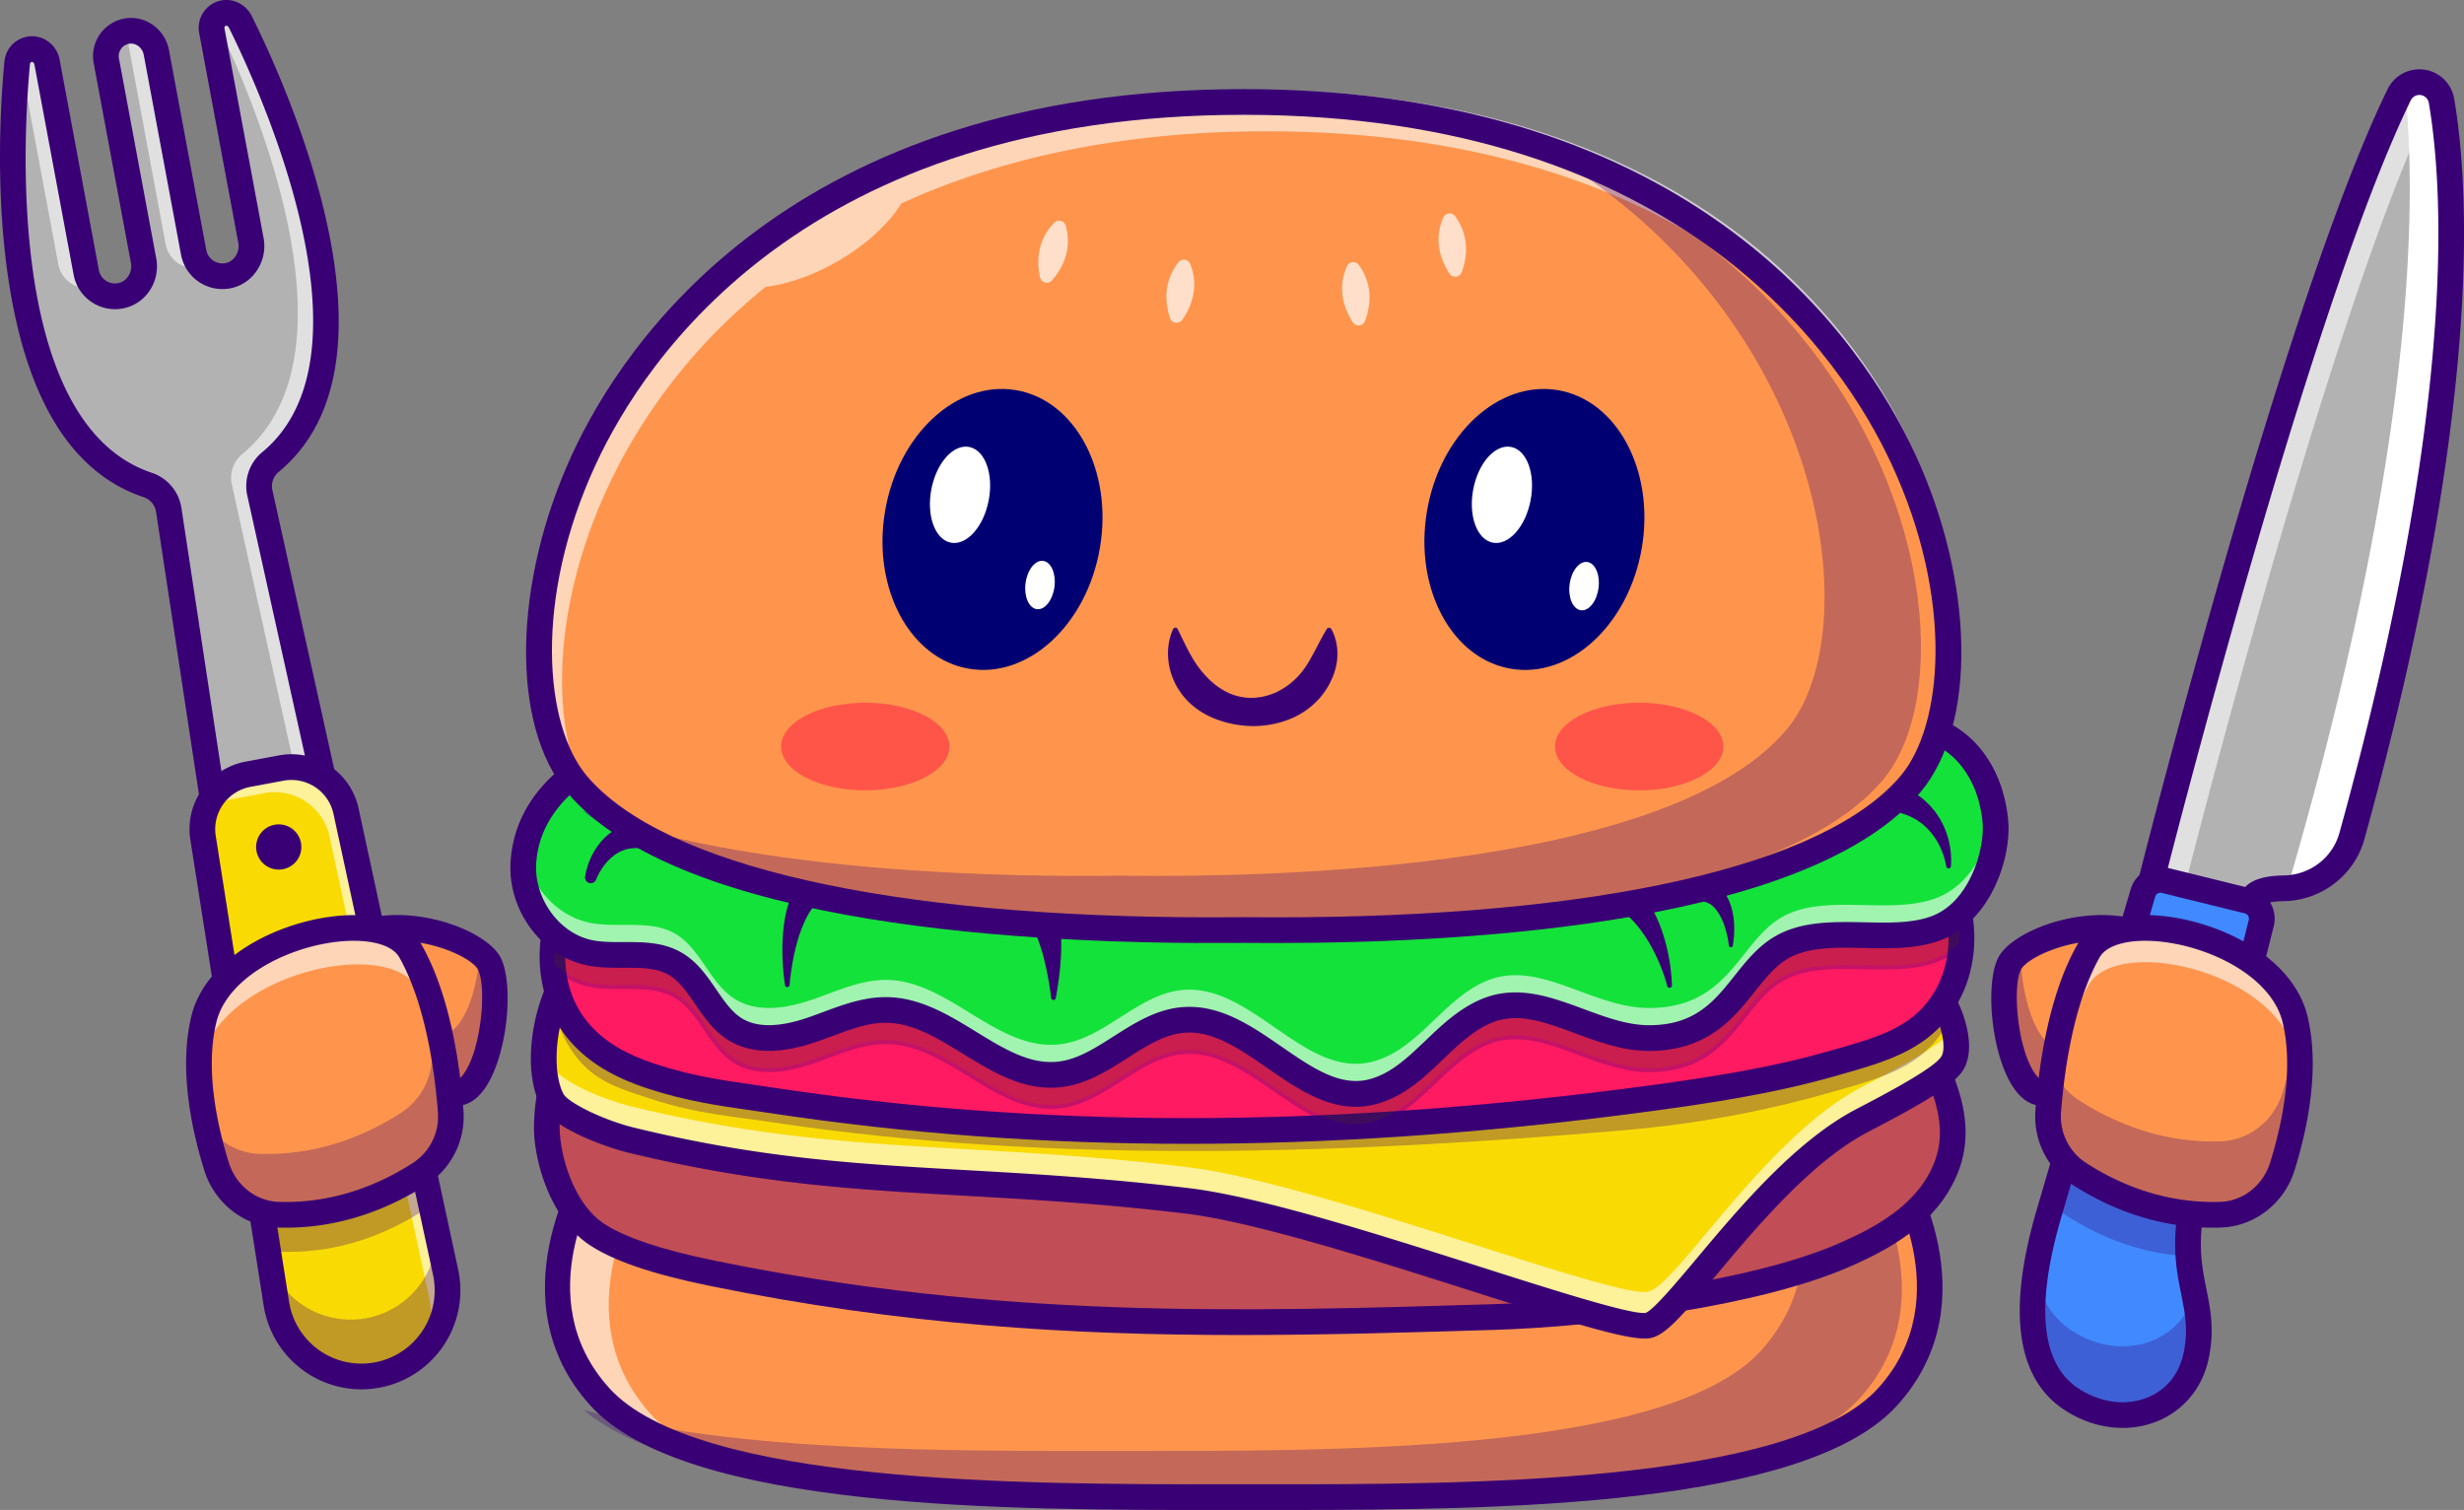
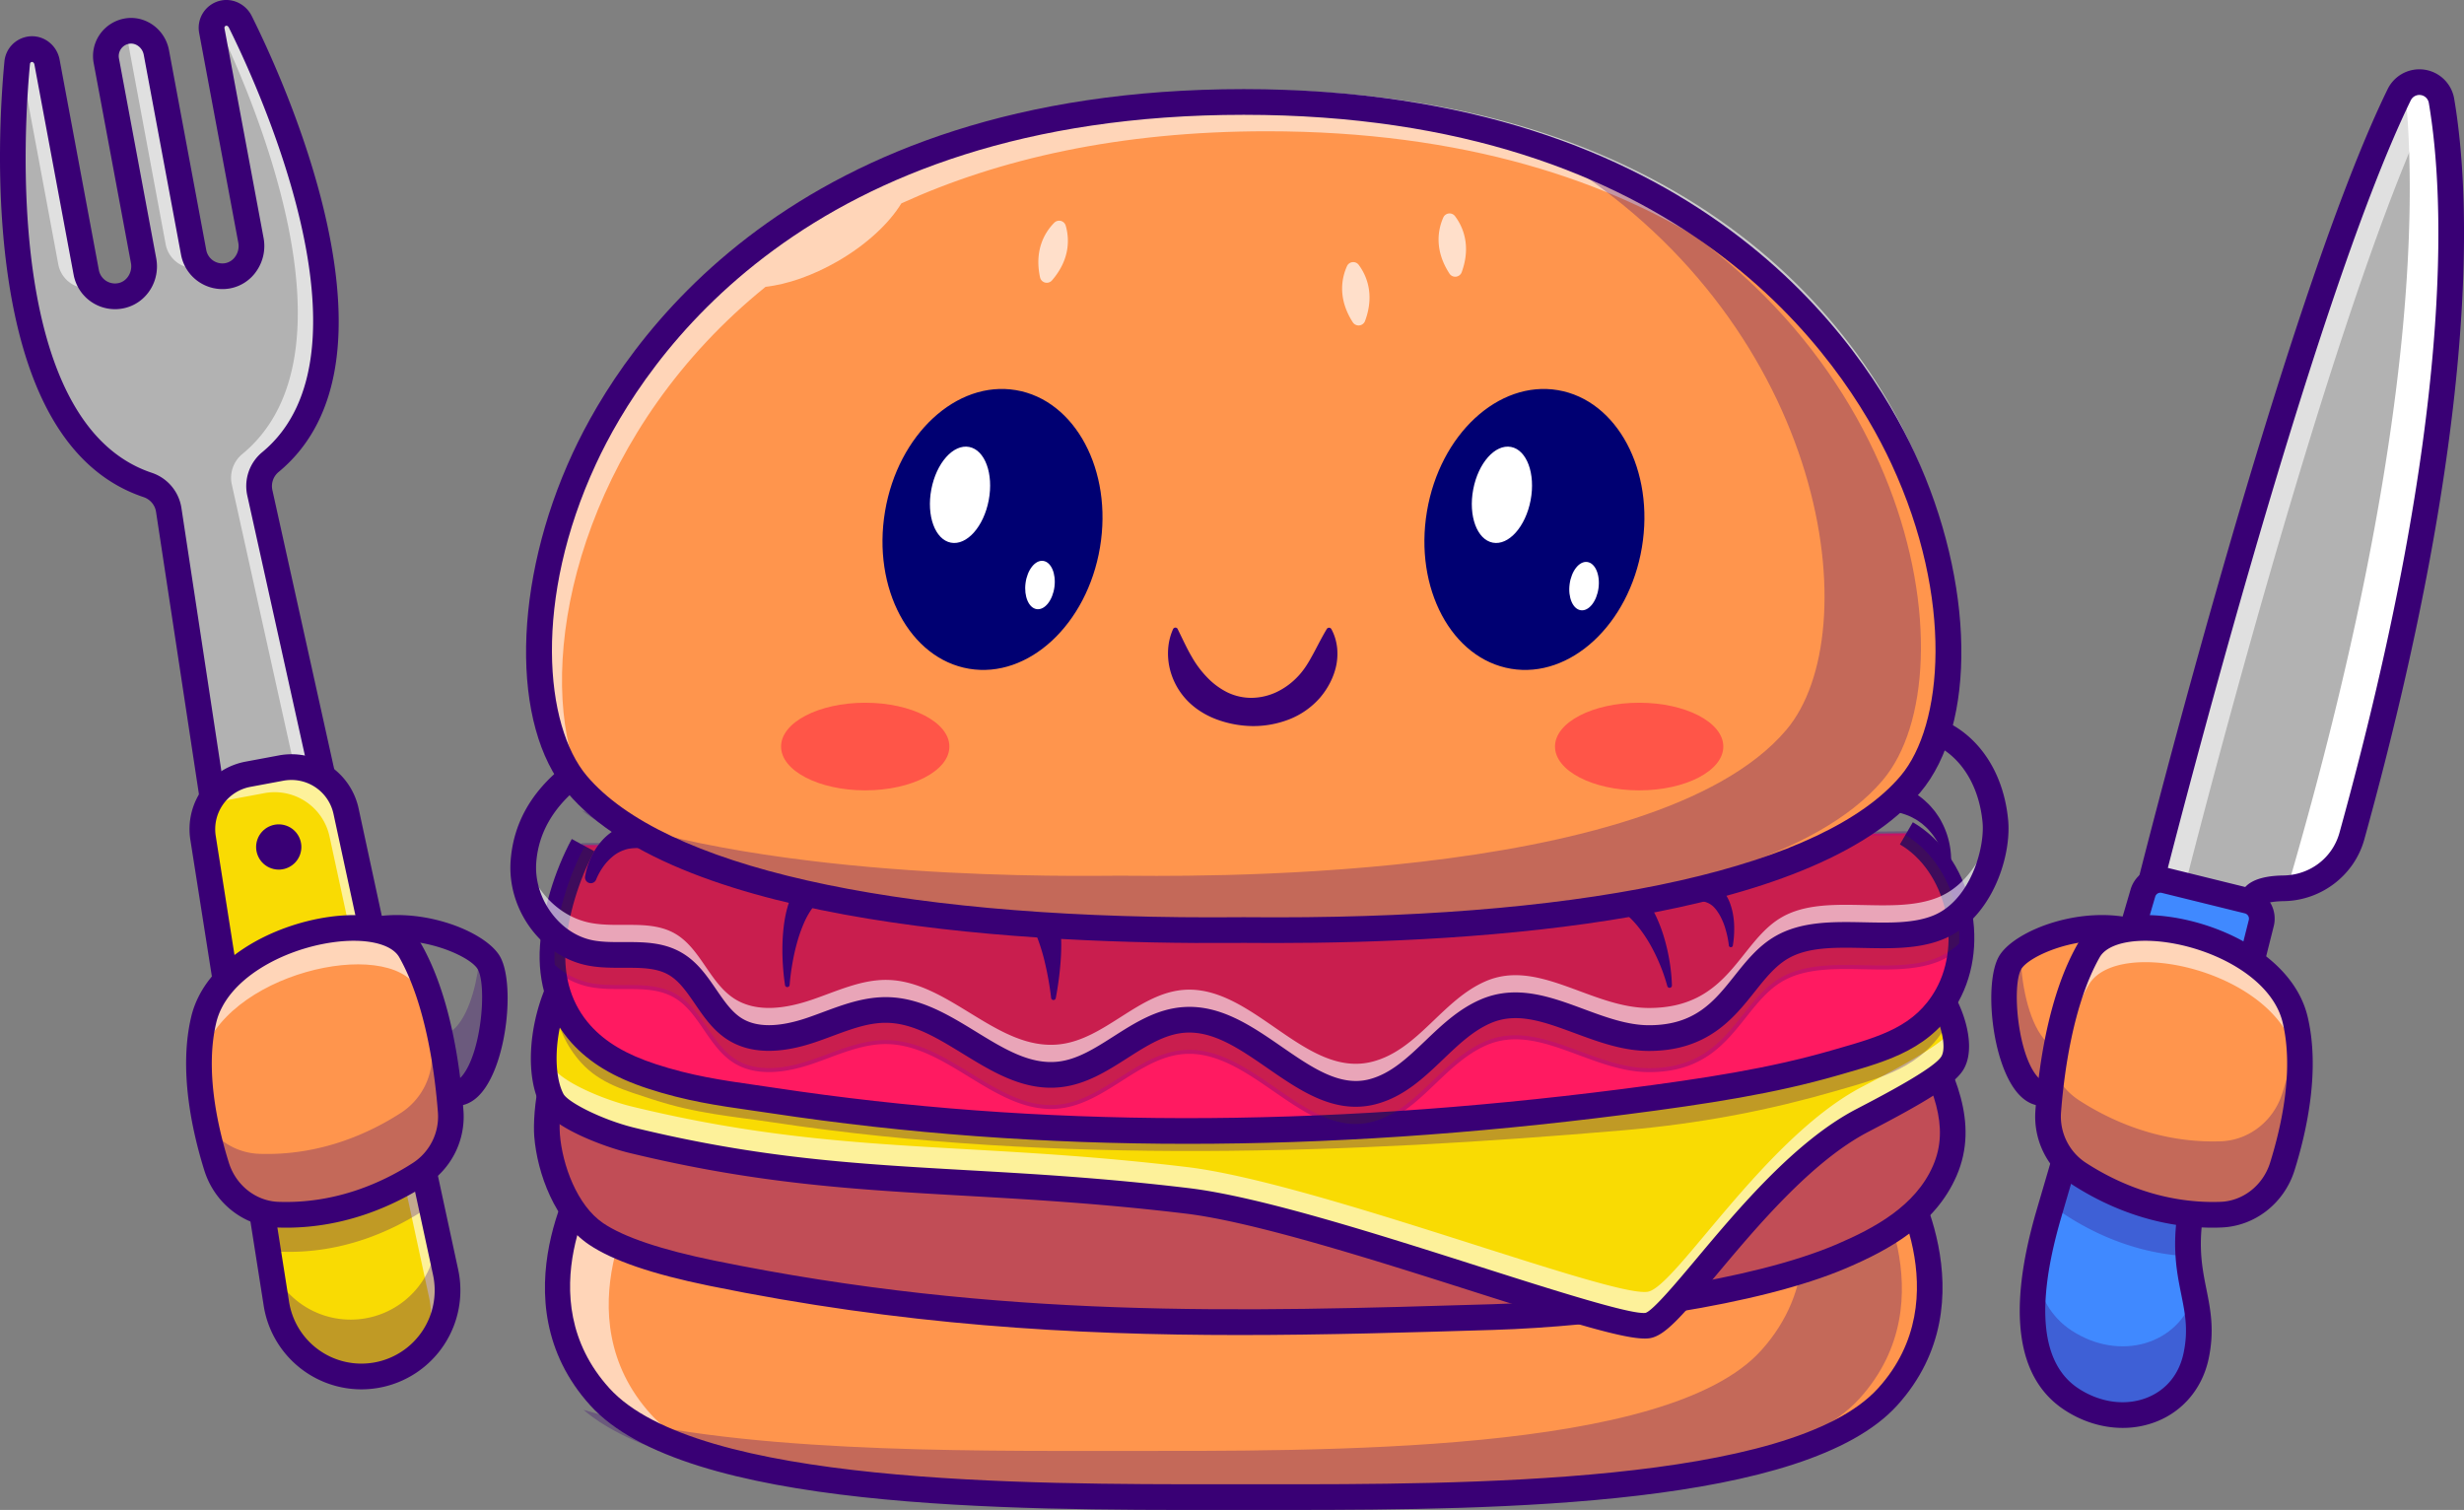
<svg xmlns="http://www.w3.org/2000/svg" id="Layer_1" data-name="Layer 1" viewBox="0 0 3001.33 1839.16">
  <rect x="0" y="0" width="3001.33" height="1839.16" fill="#808080" stroke="none" />
  <defs>
    <style>.cls-1{fill:#b2b2b2}.cls-2{fill:#390075}.cls-3{opacity:.6}.cls-4{fill:#fff}.cls-5{fill:#4089ff}.cls-6{opacity:.3}.cls-7{fill:#4a2922}.cls-8{fill:#ff954d}.cls-9{fill:#848484}.cls-10{fill:#f9db03}.cls-11{fill:#c14d56}.cls-12{fill:#ff1a61}.cls-13{fill:#13e23a}.cls-14{fill:#ff5548}.cls-15{opacity:.7}.cls-16{fill:#000072}</style>
  </defs>
  <title>Burger</title>
  <g id="Knife">
    <path d="M3119.16,2296.4s177.22-703.18,302.56-959.64c11.68-23.9,47-18.8,51.49,7.43,19.46,114.43,32.2,385.06-109.16,895.62-10.35,37.39-44.35,63-83.15,63.57-19.32.29-36,3.8-37.94,14.7Z" class="cls-1" transform="translate(-499.31 -1221.38)" />
    <path d="M3245,2320.91l-128.8-22.55.64-2.55c1.78-7,178.72-706.37,302.73-960.12a29.76,29.76,0,0,1,56.1,8.09c19.76,116.2,31.85,387.22-109.21,896.68-10.66,38.49-45,64.75-85.47,65.37-15.26.23-33.81,2.61-35.57,12.67Zm-122.77-26.46,119,20.83c3.38-9.17,16.7-14,39.67-14.35,38.28-.57,70.76-25.4,80.83-61.78,140.81-508.55,128.8-778.75,109.11-894.55a24.86,24.86,0,0,0-46.88-6.76C3303.91,1583.39,3134.07,2247.65,3122.18,2294.45Z" class="cls-2" transform="translate(-499.31 -1221.38)" />
    <g class="cls-3">
      <path d="M3463,1342.08c-125.33,256.44-302.56,959.62-302.56,959.62l83,14.55a14.17,14.17,0,0,0-.47,1.84l-123.8-21.67s177.19-703.22,302.52-959.66c9.9-20.26,36.81-19.67,47.49-3.09A28.12,28.12,0,0,0,3463,1342.08Z" class="cls-4" transform="translate(-499.31 -1221.38)" />
    </g>
    <path d="M3283.43,2303.28c37.73-1.63,70.49-26.9,80.61-63.49,141.37-510.54,128.62-781.16,109.17-895.6-3.78-22.21-29.72-29.26-44.66-16.38,15.59,146,10.83,442.38-137.91,957.58A93.74,93.74,0,0,1,3283.43,2303.28Z" class="cls-4" transform="translate(-499.31 -1221.38)" />
    <path d="M3257.27,2323a4.32,4.32,0,0,0,1.1-2.23l-30.82-5.4c3.13-17.86,21-27.16,53.11-27.64,32.37-.49,59.82-21.43,68.31-52.11,140.13-506.08,128.32-774.1,108.82-888.82a11.66,11.66,0,0,0-22-3.18c-123.19,252.06-299.68,949.58-301.44,956.6l-30.35-7.65c7.25-28.78,179.05-707.7,303.67-962.69a43,43,0,0,1,81,11.68c19.94,117.28,32.23,390.48-109.51,902.41-12.05,43.5-52.34,74.36-98,75C3261.8,2319.32,3257.31,2323,3257.27,2323Z" class="cls-2" transform="translate(-499.31 -1221.38)" />
    <path d="M3253.7,2345.75c-5.44,21.59-14.47,57.5-25,99.58-17.79,71.31-39.86,160.42-56,227.73-7.82,32.67-9.15,57.54-7.67,78.51,3.21,46,19.72,73.11,9.27,121.69-14.7,68.49-91.25,92.27-152,52.22-75.61-49.91-41.3-177.43-27.3-225.39.9-3.13,2.23-7.59,3.87-13.22,14.28-48.77,54-184.27,83.16-283.7,11.62-39.7,21.59-73.7,27.58-94.08a22.28,22.28,0,0,1,26.71-15.37l101.16,25A22.28,22.28,0,0,1,3253.7,2345.75Z" class="cls-5" transform="translate(-499.31 -1221.38)" />
    <g class="cls-6">
      <path d="M3174.29,2873.26c-14.7,68.49-91.25,92.27-152,52.22-49.44-32.63-51.87-98.42-43.73-153.45,5.59,28,18.58,53.15,43.73,69.74,58.28,38.41,131.08,18.11,149.93-44C3176.84,2821.12,3180.79,2843,3174.29,2873.26Z" class="cls-2" transform="translate(-499.31 -1221.38)" />
    </g>
    <path d="M3084.9,2960.6c-24.28,0-49.15-7.49-71.24-22.07-58.2-38.38-69.54-120.08-33.71-242.83,12-41.08,91.89-313.58,114.59-391a37.87,37.87,0,0,1,45.5-26.14l101.11,24.93a37.92,37.92,0,0,1,27.72,46.1c-15.9,63.15-55.62,221.43-81,327.14-13.12,54.68-6.92,85.49-.93,115.29,4.93,24.56,10,49.95,2.61,84.53-7.52,35.1-30.25,62.76-62.34,75.88A111.68,111.68,0,0,1,3084.9,2960.6Zm46-651.87a6.65,6.65,0,0,0-6.37,4.78c-22.7,77.4-102.59,349.88-114.58,391-31.53,108-24.5,178,20.9,207.94,26.73,17.63,58.32,21.75,84.51,11,22.7-9.28,38.18-28.27,43.59-53.47,6.06-28.23,2-48.42-2.7-71.8-6.35-31.58-13.55-67.38,1.18-128.76,25.4-105.87,65.16-264.29,81.07-327.48a6.66,6.66,0,0,0-4.87-8.08l-101.12-24.93A6.82,6.82,0,0,0,3130.93,2308.73Z" class="cls-2" transform="translate(-499.31 -1221.38)" />
    <circle cx="3170.38" cy="2376.52" r="20.15" class="cls-7" transform="translate(-1289.22 1031.68) rotate(-35.07)" />
    <path d="M3170.43,2399.12a22.79,22.79,0,0,1-3.94-.34h0a22.55,22.55,0,1,1,3.94.34Zm-.09-40.31a17.71,17.71,0,0,0-3,35.15h0a17.71,17.71,0,0,0,6.11-34.89A18.1,18.1,0,0,0,3170.34,2358.81Z" class="cls-2" transform="translate(-499.31 -1221.38)" />
    <path d="M3023.91,2520.29s-27.9,55.32-55.81,21.43-34.89-122.1-20.44-147.52c14-24.52,90.24-55,152.52-37.24S3023.91,2520.29,3023.91,2520.29Z" class="cls-8" transform="translate(-499.31 -1221.38)" />
    <g class="cls-6">
      <path d="M3023.89,2520.28s-27.88,55.31-55.77,21.43-34.9-122.08-20.46-147.5c2.5-4.38,7-9,13-13.38-.11,36.15,9.2,82.81,27.78,105.38,27.93,33.91,55.81-21.44,55.81-21.44s44.56-46.82,71.78-90.59C3121.68,2417.56,3023.89,2520.28,3023.89,2520.28Z" class="cls-2" transform="translate(-499.31 -1221.38)" />
    </g>
    <path d="M2987.35,2568.35c-8.77,0-20.33-3.32-31.34-16.69-31.11-37.79-39.92-133.58-21.94-165.19s101.51-64.26,170.41-44.55c13.44,3.84,22.69,12.72,26,25,12.35,45.38-66.64,133.9-93.75,162.56-5.07,9.36-21.5,36-45.53,38.66A36.49,36.49,0,0,1,2987.35,2568.35Zm72.26-201.18c-46.55,0-90.65,21.23-98.34,34.76-11.29,19.85-4.65,101.24,18.91,129.84,1.71,2.09,5.09,5.54,7.58,5.27,6.26-.69,16.73-13.11,22.2-23.84l1-2,1.58-1.68c46.68-49.06,93.07-114.75,87.74-134.36-.22-.81-.56-2-4.45-3.14A132,132,0,0,0,3059.61,2367.17Z" class="cls-2" transform="translate(-499.31 -1221.38)" />
    <g class="cls-6">
      <path d="M3172.69,2673.06c-7.82,32.67-9.15,57.54-7.67,78.51-64.07-3.25-115.7-28.28-148.64-49.56a83.85,83.85,0,0,1-17.56-15.14c14.28-48.77,54-184.27,83.16-283.7,44.28-4.27,104.09,11.38,146.72,42.16C3210.91,2516.64,3188.84,2605.75,3172.69,2673.06Z" class="cls-2" transform="translate(-499.31 -1221.38)" />
    </g>
    <path d="M3204.6,2700.89c34.29-1.25,64.23-24.84,74.79-58.7,14.62-46.87,30.11-117.87,15.65-178.77-24-101.17-217.22-144.89-251.79-83.73-33.7,59.61-45.16,144.13-49.05,195.53a83,83,0,0,0,37.83,75.93C3069,2675,3129.48,2703.61,3204.6,2700.89Z" class="cls-8" transform="translate(-499.31 -1221.38)" />
    <g class="cls-3">
      <path d="M3299.66,2533.5a201.85,201.85,0,0,0-4.62-28.4c-24-101.15-217.2-144.88-251.78-83.7-28.67,50.73-41.27,119.45-46.75,170.5a80.52,80.52,0,0,1-2.3-26.44c3.87-51.4,15.33-135.93,49.05-195.54,34.58-61.18,227.77-17.45,251.78,83.71C3301.15,2479.33,3301.93,2506.78,3299.66,2533.5Z" class="cls-4" transform="translate(-499.31 -1221.38)" />
    </g>
    <g class="cls-6">
      <path d="M3279.4,2642.2c-10.56,33.84-40.53,57.42-74.79,58.68-75.14,2.73-135.65-25.86-172.58-49.72a83,83,0,0,1-37.82-75.92c1.13-15.1,2.89-33,5.75-52.38a83.1,83.1,0,0,0,32.07,38.88c36.93,23.86,97.44,52.46,172.58,49.76,34.26-1.25,64.23-24.84,74.79-58.72a495.35,495.35,0,0,0,17.91-78.19C3307.64,2532.84,3293.13,2598.2,3279.4,2642.2Z" class="cls-2" transform="translate(-499.31 -1221.38)" />
    </g>
    <path d="M3194.59,2716.72c-74,0-133.48-28.17-171.05-52.43a98.57,98.57,0,0,1-44.95-90.25c4.47-58.89,16.94-141.74,51-202.05,16.32-28.88,58.59-41.53,113-33.8,69.13,9.79,151.07,52,167.59,121.61,15.15,63.8-.29,136.93-15.93,187-12.54,40.19-48.37,68.19-89.16,69.67h0C3201.62,2716.65,3198.09,2716.71,3194.59,2716.72Zm-82.2-349.46c-27.49,0-48.22,7.21-55.53,20.13-32.9,58.2-43.61,143.41-47.07,189a67.3,67.3,0,0,0,30.74,61.6c35.55,23,92.64,49.73,163.5,47.25h0c27.55-1,51.84-20.18,60.43-47.71,14.47-46.39,28.87-113.61,15.35-170.51-12.55-52.86-80.7-89.24-141.53-97.85A185.44,185.44,0,0,0,3112.39,2367.26Z" class="cls-2" transform="translate(-499.31 -1221.38)" />
  </g>
  <g id="Fork">
    <polygon points="409.2 1018.59 269.84 1044.58 192.28 533.97 297.46 514.35 409.2 1018.59" class="cls-9" />
    <path d="M767.11,2268.82l-78.29-515.44,109.83-20.49.51,2.31,112.28,506.7Zm-72.75-511.5,76.82,505.77L905.58,2238,794.9,1738.56Z" class="cls-2" transform="translate(-499.31 -1221.38)" />
    <path d="M908.53,2240l-139.37,26-64.37-423.86a37.29,37.29,0,0,0-25-29.86C487.45,1748.7,513,1374.32,520.27,1297.68a18.23,18.23,0,0,1,14.82-16.23,18.28,18.28,0,0,1,21.32,14.63l48,257.11a35.68,35.68,0,0,0,35,29.14,37.84,37.84,0,0,0,6.57-.63,35.59,35.59,0,0,0,28.48-41.58l-45.65-244.7a31.48,31.48,0,0,1-.51-5.68,30.91,30.91,0,0,1,61.3-5.63l45.61,244.71a35.68,35.68,0,0,0,35,29.1,37.84,37.84,0,0,0,6.57-.63,35.62,35.62,0,0,0,28.51-41.54l-48-257.14a19.22,19.22,0,0,1-.32-3.37,18.28,18.28,0,0,1,34.62-8.17c34.49,68.86,193.2,408.82,36.77,537.38a37.28,37.28,0,0,0-12.6,36.88Z" class="cls-1" transform="translate(-499.31 -1221.38)" />
    <path d="M767.12,2268.81l-64.75-426.35a34.65,34.65,0,0,0-23.4-27.91c-194.08-64.12-168.28-442-161.13-517.1a20.7,20.7,0,0,1,41-1.81l48,257.1a33.21,33.21,0,0,0,32.6,27.14,35.33,35.33,0,0,0,6.15-.58,33.15,33.15,0,0,0,26.5-38.73l-45.65-244.7A33.42,33.42,0,0,1,653.05,1257,33.36,33.36,0,0,1,692,1283.66l45.61,244.71a33.21,33.21,0,0,0,32.61,27.11,35.38,35.38,0,0,0,6.14-.59,33.18,33.18,0,0,0,26.54-38.69l-48-257.14a22.71,22.71,0,0,1-.35-3.82,20.72,20.72,0,0,1,39.25-9.26c33.77,67.43,194.25,410.41,36.13,540.36a34.64,34.64,0,0,0-11.76,34.46l93.33,421.12ZM538.44,1283.59a15.89,15.89,0,0,0-2.9.27,15.79,15.79,0,0,0-12.84,14.06c-7.08,74.45-32.75,449,157.81,512a39.49,39.49,0,0,1,26.69,31.82l64,421.35,134.39-25-92.24-416.18a39.52,39.52,0,0,1,13.44-39.3C982,1655,822.87,1315,789.38,1248.16a15.83,15.83,0,0,0-30,7.08,17.22,17.22,0,0,0,.27,3l48,257.11a38.09,38.09,0,0,1-30.47,44.4,40.62,40.62,0,0,1-7,.66,38.1,38.1,0,0,1-37.42-31.09l-45.6-244.71a28.47,28.47,0,0,0-56,10.41l45.64,244.7a38,38,0,0,1-30.42,44.44,40.64,40.64,0,0,1-7,.66A38.11,38.11,0,0,1,602,1553.64l-48-257.11A15.86,15.86,0,0,0,538.44,1283.59Z" class="cls-2" transform="translate(-499.31 -1221.38)" />
    <g class="cls-3">
      <path d="M604.36,1553.19a35.14,35.14,0,0,0,9.39,18.19,17.61,17.61,0,0,1-1.88.43,37.82,37.82,0,0,1-6.57.62,35.68,35.68,0,0,1-35-29.14L523,1289.7a16.87,16.87,0,0,1,2-2.62,18.27,18.27,0,0,1,31.45,9Z" class="cls-4" transform="translate(-499.31 -1221.38)" />
    </g>
    <g class="cls-3">
      <path d="M735.17,1528.82a35,35,0,0,0,9.38,18.15,18,18,0,0,1-1.87.43,37.82,37.82,0,0,1-6.57.62,35.68,35.68,0,0,1-35-29.1l-45.61-244.71a30.49,30.49,0,0,0-6.3-13.69,29.8,29.8,0,0,1,4.3-1.13,30.93,30.93,0,0,1,36.07,24.72Z" class="cls-4" transform="translate(-499.31 -1221.38)" />
    </g>
    <g class="cls-3">
      <path d="M908.53,2240l-139.37,26-2.39-15.8,107.69-20.07-92.78-418.65a37.38,37.38,0,0,1,12.59-36.89c151.85-124.74,6.85-448.61-33.37-530.56a18.23,18.23,0,0,1,30.67,3.09c34.5,68.84,193.19,408.83,36.77,537.37a37.25,37.25,0,0,0-12.6,36.88Z" class="cls-4" transform="translate(-499.31 -1221.38)" />
    </g>
    <path d="M756.13,2284.32,689.4,1845a22.54,22.54,0,0,0-15.17-18.11c-87.18-29.15-142.57-118.32-164.62-265-16.74-111.45-9-222.94-4.9-265.7a33.81,33.81,0,0,1,8.67-19.61A34.2,34.2,0,0,1,534,1265.81c17.84-2.36,34.53,10,37.92,28.24l47.81,256.27a20,20,0,0,0,24.63,15.7c10-2.53,16.47-13.43,14.45-24.3L613.43,1298.3a46.22,46.22,0,0,1,7.36-34.86,46.73,46.73,0,0,1,33-19.91c24.11-2.82,46.74,14.26,51.34,38.9l45.42,243.49a20,20,0,0,0,23.19,16,19.13,19.13,0,0,0,12.27-8.21,22,22,0,0,0,3.62-16.41l-47.73-255.85a33.91,33.91,0,0,1,27.19-39.55c14.76-2.72,29.94,5.06,36.88,19,19.28,38.64,66.76,140.37,91.06,250.13,31.92,144.17,12.27,246.89-58.42,305.29h0a22.38,22.38,0,0,0-7.47,22.25l96.13,433.84Zm-217.78-987.5h-.21a2.74,2.74,0,0,0-1.66.86,2.71,2.71,0,0,0-.62,1.5c-7,72.55-32.55,437.6,148.29,498.05a53.73,53.73,0,0,1,36.19,43.09l61.86,407.29,107.54-20L800.6,1825.32a53.53,53.53,0,0,1,18.09-53.15h0C965.25,1651.09,810.48,1320,778,1254.85c-.7-1.39-2.17-2.37-3.2-2.16a2.6,2.6,0,0,0-2.09,3l47.72,255.84a53.55,53.55,0,0,1-8.63,39.94,50.19,50.19,0,0,1-32.49,21.22,51.29,51.29,0,0,1-59.49-41.08l-45.42-243.5c-1.56-8.37-9.14-14.43-16.94-13.55a15.23,15.23,0,0,0-13.24,18L689.6,1536c5.08,27.25-11.41,53.77-37.54,60.38A51.27,51.27,0,0,1,589,1556.05l-47.8-256.27C540.89,1298.19,539.55,1296.82,538.35,1296.82Zm290.31,487.42h0Z" class="cls-2" transform="translate(-499.31 -1221.38)" />
    <path d="M958.79,2896.18a104.88,104.88,0,0,1-122.9-87.35l-10.25-65.12-45-285.94-33.91-215.56a68.34,68.34,0,0,1,55-77.84l39.82-7.44a68.42,68.42,0,0,1,79.37,52.77l41,189.67,62.47,289.26,17.64,81.79A104.84,104.84,0,0,1,958.79,2896.18Z" class="cls-10" transform="translate(-499.31 -1221.38)" />
    <path d="M939.27,2900.34a107.31,107.31,0,0,1-105.71-91.15l-89.18-566.62a70.34,70.34,0,0,1,56.89-80.51l39.82-7.43a70.37,70.37,0,0,1,82.09,54.58l121.07,560.72a107.19,107.19,0,0,1-85,128.56h0A108.93,108.93,0,0,1,939.27,2900.34Zm-85-742.24a67.76,67.76,0,0,0-12.36,1.14l-39.82,7.44A65.68,65.68,0,0,0,749,2241.84l89.19,566.63a102.51,102.51,0,0,0,120.15,85.4h0a102.49,102.49,0,0,0,81.3-122.94L918.59,2210.2A65.67,65.67,0,0,0,854.31,2158.1Z" class="cls-2" transform="translate(-499.31 -1221.38)" />
    <g class="cls-3">
      <path d="M1015.63,2865.28a104.25,104.25,0,0,0,6.18-64.35l-17.65-81.79L941.7,2429.88l-41-189.67a68.4,68.4,0,0,0-79.36-52.76l-39.82,7.43a67.89,67.89,0,0,0-32.35,15.6,68.23,68.23,0,0,1,52.49-46.11l39.82-7.44a68.42,68.42,0,0,1,79.37,52.77l41,189.67,62.47,289.26,17.64,81.79A104.66,104.66,0,0,1,1015.63,2865.28Z" class="cls-4" transform="translate(-499.31 -1221.38)" />
    </g>
    <g class="cls-6">
      <path d="M958.79,2896.18a104.88,104.88,0,0,1-122.9-87.35L828.38,2761a104.87,104.87,0,0,0,202.89-40.22l10.68,49.6A104.84,104.84,0,0,1,958.79,2896.18Z" class="cls-2" transform="translate(-499.31 -1221.38)" />
    </g>
    <path d="M939.25,2913.64A120.61,120.61,0,0,1,820.42,2811.2l-89.18-566.56A83.59,83.59,0,0,1,798.83,2149l39.82-7.44a83.61,83.61,0,0,1,97.53,64.86l121.08,560.7a120.51,120.51,0,0,1-95.59,144.45A122,122,0,0,1,939.25,2913.64Zm-85-742.24a54,54,0,0,0-9.89.92l-39.81,7.43a52.46,52.46,0,0,0-42.42,60l89.2,566.64a89.22,89.22,0,0,0,104.58,74.39h0a89.23,89.23,0,0,0,70.76-107L905.59,2213A52.42,52.42,0,0,0,854.27,2171.4Z" class="cls-2" transform="translate(-499.31 -1221.38)" />
    <circle cx="838.83" cy="2252.98" r="27.56" class="cls-2" transform="translate(-2063.99 1083.31) rotate(-70.81)" />
-     <path d="M1018.57,2520.29s27.91,55.32,55.82,21.43,34.88-122.1,20.43-147.52c-14-24.52-90.23-55-152.51-37.24S1018.57,2520.29,1018.57,2520.29Z" class="cls-8" transform="translate(-499.31 -1221.38)" />
+     <path d="M1018.57,2520.29c-14-24.52-90.23-55-152.51-37.24S1018.57,2520.29,1018.57,2520.29Z" class="cls-8" transform="translate(-499.31 -1221.38)" />
    <g class="cls-6">
      <path d="M1074.38,2541.71c-27.89,33.88-55.82-21.43-55.82-21.43s-119.46-125.44-86.64-157.64c27.34,42.44,69,86.14,69,86.14s27.89,55.31,55.82,21.43c15.68-19.05,24.76-55.27,27.14-87.85,5,3.95,8.8,8,11,11.85C1109.27,2419.63,1102.31,2507.84,1074.38,2541.71Z" class="cls-2" transform="translate(-499.31 -1221.38)" />
    </g>
    <path d="M1055.13,2568.35a36.49,36.49,0,0,1-3.88-.21c-24-2.68-40.45-29.3-45.52-38.66-27.11-28.66-106.1-117.19-93.75-162.56,3.34-12.28,12.58-21.16,26-25,68.9-19.7,152.39,12.87,170.41,44.55s9.17,127.4-22,165.19C1075.46,2565,1063.91,2568.35,1055.13,2568.35Zm-22.61-55.14c5.48,10.73,15.94,23.14,22.21,23.83,2.49.25,5.86-3.18,7.58-5.27,23.56-28.6,30.19-110,18.91-129.84-9.7-17.06-77.25-46.32-134.61-29.93-3.89,1.12-4.22,2.33-4.44,3.14-5.34,19.61,41.05,85.3,87.73,134.36l1.59,1.67Z" class="cls-2" transform="translate(-499.31 -1221.38)" />
    <g class="cls-6">
      <path d="M1024.31,2688.63a88.2,88.2,0,0,1-10,7.63c-37,23.82-97.48,52.45-172.58,49.72a78.42,78.42,0,0,1-16-2.27l-45-285.94c45.41-46.39,128.92-69.19,181.22-58.4Z" class="cls-2" transform="translate(-499.31 -1221.38)" />
    </g>
    <path d="M837.88,2700.89c-34.28-1.25-64.23-24.84-74.79-58.7-14.62-46.87-30.11-117.87-15.65-178.77,24-101.17,217.23-144.89,251.8-83.73,33.7,59.61,45.15,144.13,49,195.53a82.94,82.94,0,0,1-37.84,75.93C973.51,2675,913,2703.61,837.88,2700.89Z" class="cls-8" transform="translate(-499.31 -1221.38)" />
    <g class="cls-3">
      <path d="M1041,2512.85c-7.74-30.75-18.42-61.41-33.17-87.5-36.18-64-238.29-18.27-263.4,87.58-1,4.3-1.92,8.64-2.62,13.06-.67-21.16.82-42.4,5.63-62.58,24-101.16,217.21-144.89,251.79-83.71C1021.38,2418.81,1033.89,2468.69,1041,2512.85Z" class="cls-4" transform="translate(-499.31 -1221.38)" />
    </g>
    <g class="cls-6">
      <path d="M1010.46,2651.16c-37,23.86-97.47,52.45-172.58,49.72-34.3-1.26-64.22-24.84-74.78-58.68A515.13,515.13,0,0,1,749.25,2588c14.24,22.88,38.61,37.78,65.63,38.76,75.15,2.7,135.66-25.89,172.58-49.75a83,83,0,0,0,37.83-75.93c-2-26.05-5.87-60.59-13.65-96.1,24.25,56.48,33.24,125.83,36.65,170.31A83,83,0,0,1,1010.46,2651.16Z" class="cls-2" transform="translate(-499.31 -1221.38)" />
    </g>
    <path d="M847.89,2716.72c-3.49,0-7-.07-10.57-.2h0c-40.8-1.48-76.63-29.48-89.17-69.67-15.63-50.12-31.08-123.25-15.93-187,16.52-69.58,98.47-111.82,167.61-121.61,54.44-7.73,96.71,4.92,113,33.8,34.09,60.31,46.57,143.16,51,202.05a98.56,98.56,0,0,1-45,90.25C981.38,2688.55,921.84,2716.72,847.89,2716.72Zm-9.44-31.47C909.16,2687.77,966.4,2661,1002,2638a67.29,67.29,0,0,0,30.73-61.6c-3.46-45.6-14.17-130.81-47.07-189-9.46-16.72-41.39-23.88-81.4-18.21-60.84,8.61-129,45-141.55,97.85-13.52,56.9.89,124.12,15.36,170.51,8.59,27.53,32.87,46.71,60.42,47.71Z" class="cls-2" transform="translate(-499.31 -1221.38)" />
  </g>
  <g id="Bottom_Bun">
    <path d="M2809,2646.46s99.12,155.11-10.3,276.11c-114.77,126.93-534.63,122.29-784.45,122.29s-669.69,4.64-784.46-122.29c-109.42-121-10.3-276.11-10.3-276.11" class="cls-8" transform="translate(-499.31 -1221.38)" />
    <g class="cls-3">
      <path d="M1382.29,3001.13c-69.39-17.88-125.28-43.07-157.36-78.55-109.44-121-10.32-276.11-10.32-276.11l67.31,21.51s-99.12,155.13,10.29,276.12C1313.1,2967.17,1344.08,2985.91,1382.29,3001.13Z" class="cls-4" transform="translate(-499.31 -1221.38)" />
    </g>
    <g class="cls-6">
      <path d="M2764.48,2924.66c-114.76,126.93-534.63,122.28-784.42,122.28-240.29,0-637.86,4.3-770-108.31,178.13,52.65,462.11,50,649.94,50,249.83,0,669.7,4.65,784.46-122.28,67.24-74.36,55.74-161.63,36.85-217.83h93.49S2873.93,2803.64,2764.48,2924.66Z" class="cls-2" transform="translate(-499.31 -1221.38)" />
    </g>
    <path d="M2068.34,3060.52h-79.65c-260.73.29-654.88.39-770.49-127.45-116.08-128.37-12.93-293.37-11.87-295l26.36,16.84c-3.76,5.93-91.22,146.68,8.73,257.2,106.27,117.53,507.55,117.22,747.25,117.14h51.19c239.78.17,641,.39,747.26-117.14,100.25-110.86,9.65-255.75,8.72-257.2l26.37-16.84c1.05,1.65,104.2,166.65-11.88,295C2698.86,3056.33,2328.48,3060.52,2068.34,3060.52Z" class="cls-2" transform="translate(-499.31 -1221.38)" />
  </g>
  <g id="Meat">
    <path d="M2868.18,2647.48c-22.89,52.61-73.46,81.56-125.41,103.85-41.58,17.84-97.44,32.94-158.81,44.87-85.11,16.47-180.87,26.75-263.95,29.34-.59,0-1.17.08-1.76.08-327.24,9.89-611.41,16.23-951.88-53.44-42-8.56-105.49-23.82-141.12-47.95s-56.14-76.47-59.58-119.93a155.48,155.48,0,0,1-.19-18c1.44-34.82,12.16-88.09,37.7-99.71l1632.57-9.39c15,28.95,29,56.88,36.49,84.45C2880,2590.37,2880.69,2618.69,2868.18,2647.48Z" class="cls-11" transform="translate(-499.31 -1221.38)" />
    <path d="M2009.24,2847.48c-204.3,0-412.19-12.13-646-60-69.87-14.29-117.89-30.76-146.8-50.36-40.85-27.68-62.77-86.06-66.38-131.64-2.2-27.69,5-114.23,46.64-133.15l13,28.49c-19.11,8.69-31,68.95-28.4,102.19,2.92,36.88,20.67,86.47,52.75,108.21,25.08,17,70.67,32.34,135.51,45.61,348.24,71.24,639.69,62.43,948.26,53.09,128.85-3.9,314.86-28.41,418.82-73,46-19.72,95.82-46.51,117.22-95.7,20.94-48.13,0-95.35-32-156.82l27.78-14.42c28.77,55.4,61.38,118.2,32.87,183.72-25.76,59.22-82,89.84-133.58,112-107.7,46.21-298.5,71.54-430.2,75.53C2214.59,2844.39,2112.36,2847.48,2009.24,2847.48Z" class="cls-2" transform="translate(-499.31 -1221.38)" />
  </g>
  <g id="Cheese">
    <path d="M2877.76,2515.62c-9.9,17.33-58.87,43.81-110.15,70.53-119,62-227.38,244.12-261.25,249.71-45,7.44-404.61-133.11-561.12-151.84-271.89-32.55-427-13.22-676.34-73.74-34.62-8.41-87.15-30.55-97.05-49.16-14.55-27.35-22.18-65.25-1.33-114.89l3.76-.07,1674.1-28.52c10.21,9,20.27,25.43,26.76,42.87C2882.61,2480.73,2885.31,2502.4,2877.76,2515.62Z" class="cls-10" transform="translate(-499.31 -1221.38)" />
    <g class="cls-3">
      <path d="M2877.76,2515.62c-9.9,17.33-58.87,43.81-110.15,70.53-119,62-227.38,244.12-261.25,249.71-45,7.44-404.61-133.11-561.12-151.84-271.89-32.55-427-13.22-676.34-73.74-34.62-8.41-87.15-30.55-97.05-49.16-10.6-19.95-17.52-45.5-12.44-77.14a120.12,120.12,0,0,0,12.44,36c9.9,18.65,62.43,40.75,97.05,49.16,249.32,60.52,404.45,41.19,676.34,73.74,156.51,18.73,516.13,159.28,561.12,151.88,33.87-5.59,142.26-187.71,261.25-249.71,51.28-26.76,100.25-53.2,110.15-70.53.39-.7.78-1.44,1.13-2.19C2883.27,2488.79,2883.86,2505,2877.76,2515.62Z" class="cls-4" transform="translate(-499.31 -1221.38)" />
    </g>
    <path d="M2502.66,2851.75c-27.68,0-93.41-20.49-209.3-57.4-118.6-37.77-266.2-84.77-350-94.8-102.26-12.24-186.82-17.05-268.61-21.7-135.79-7.72-253.07-14.39-409.57-52.37-28.79-7-92.88-30.12-107.18-57-18.06-34-15.63-93.5,5.9-144.79l28.86,12.11c-20,47.69-18.62,96.38-7.13,118,5.44,10.22,47.46,31.72,86.94,41.3,153.73,37.31,269.69,43.9,404,51.54,82.26,4.68,167.33,9.51,270.55,21.87,86.72,10.38,229.64,55.9,355.75,96.06,86.31,27.48,184.09,58.66,200.94,55.89,9.18-3,38.63-38.11,62.28-66.34,50.59-60.35,119.87-143,194.31-181.81,31-16.14,95.41-49.73,103.78-64.4,8.62-15.12-6.77-61.36-26.14-78.52l20.75-23.42c26.11,23.13,51.09,84.95,32.58,117.44-10.93,19.16-47.81,40.84-116.5,76.65-68.93,35.92-135.9,115.82-184.79,174.16-43,51.28-62.76,74.08-81.17,77.12A39.76,39.76,0,0,1,2502.66,2851.75Z" class="cls-2" transform="translate(-499.31 -1221.38)" />
  </g>
  <g id="Jelly">
    <g class="cls-6">
      <path d="M2875.14,2460.51q-1.93,4.23-4.23,8.29c-29.61,52.93-79.79,65.37-137.64,82-77.73,22.37-160.68,39.09-257.54,47.37-329.1,28.11-691.43,42.15-1034.71-9.68-49.83-7.55-93-10.38-147.09-28.1-32.62-10.72-63.56-19-86.72-44.64-18-19.87-28.83-43.85-32.93-69.62l1674.1-28.52C2858.59,2426.68,2868.65,2443.07,2875.14,2460.51Z" class="cls-2" transform="translate(-499.31 -1221.38)" />
    </g>
    <path d="M2888.24,2371.6c-1,22.06-6.73,43.65-17.33,62.59-29.61,52.92-79.79,65.36-137.64,82-77.73,22.38-161.12,35-257.54,47.37-348.83,44.59-691.25,50.19-1034.53-1.64-49.83-7.55-94.15-11.89-148.21-29.61-32.62-10.72-62.62-25.55-85.78-51.17-21.2-23.39-32.42-52.45-34.54-83.43a157.42,157.42,0,0,1,0-23.39c3-42.48,18-88.79,36.85-123.57l1611.87-14.39C2867,2262.94,2890.82,2318.56,2888.24,2371.6Z" class="cls-12" transform="translate(-499.31 -1221.38)" />
    <path d="M1945.62,2614.59c-174.48,0-342.54-12.4-506.75-37.2-8.24-1.24-16.32-2.39-24.32-3.54-41.17-5.89-80-11.46-126.43-26.66-41-13.45-70.39-31.09-92.52-55.51-28.13-31.06-41.82-73.13-38.54-118.47,3-42.19,17.52-90.74,38.71-129.89l27.52,14.89c-19.18,35.44-32.28,79.28-35,117.26-2.69,37.26,7.86,70.18,30.53,95.21,18.32,20.22,43.45,35.09,79.08,46.77,43.76,14.36,81.33,19.73,121.1,25.42,8.08,1.16,16.24,2.33,24.56,3.59,321.75,48.58,658.74,49.1,1030.2,1.58,102.67-13.13,181.17-25.56,255.21-46.88l7.22-2.07c53.55-15.34,95.85-27.47,121.09-72.54,32.8-58.57,11.53-144.42-43.76-176.67l15.76-27c70.2,40.94,96.56,145.32,55.3,219-31.54,56.32-84.11,71.38-139.78,87.33l-7.16,2.06c-76,21.88-155.77,34.53-259.9,47.85C2292.7,2602.75,2116.09,2614.59,1945.62,2614.59Z" class="cls-2" transform="translate(-499.31 -1221.38)" />
  </g>
  <g id="Leaves">
    <g class="cls-6">
      <path d="M2888.24,2371.6a88.6,88.6,0,0,1-28.94,18.82c-57,22.49-137.22-6.69-190.11,24.17-51.86,30.27-63.36,110.07-160.92,110.27-70.52.15-134.79-60.63-199.45-32.51-53,23-81.87,83.4-137.72,97.87-81.6,21.2-145.47-93.45-229.53-87.46-55.55,4-96.15,60-151.5,66.34-75.41,8.64-133.81-76.79-209.69-78.43-32.12-.67-62.24,14-92.67,24.33s-65.91,16-93.17-1c-30.86-19.24-41.54-61.68-73.11-79.79-30.2-17.29-68.37-6.5-102.56-12.95-17.49-3.29-33.25-11.78-46.2-23.55a157.42,157.42,0,0,1,0-23.39c3-42.48,18-88.79,36.85-123.57l1611.87-14.39C2867,2262.94,2890.82,2318.56,2888.24,2371.6Z" class="cls-7" transform="translate(-499.31 -1221.38)" />
      <path d="M2150.88,2595.25c-35.62,0-68.4-22.65-100.28-44.68-34.26-23.68-69.78-48.17-108.86-45.38-27.72,2-52.34,17.68-76.15,32.85-23.39,14.91-47.57,30.32-75.24,33.48-40.44,4.68-76.45-17.44-111.28-38.79-31.16-19.1-63.37-38.85-98.75-39.61-24.8-.55-48.86,8.44-72.17,17.09-6.55,2.44-13.09,4.87-19.65,7.1-40.11,13.6-72.17,13.2-95.26-1.21-15.55-9.7-26.14-25.16-36.38-40.1-10.81-15.78-21-30.7-36.65-39.66-18.13-10.38-39.07-10.31-61.23-10.24-13.42,0-27.33.08-40.56-2.42a97.56,97.56,0,0,1-47.39-24.14l-.72-.66-.07-1a157,157,0,0,1,0-23.76c2.9-40.37,16.78-86.93,37.13-124.55l.69-1.27h1.44l1612.55-14.4.58.33c44.15,25.74,70.87,79.7,68,137.46l0,1-.7.67a91,91,0,0,1-29.75,19.32c-26.81,10.59-58.89,9.92-89.93,9.27-35.4-.73-72-1.5-99.83,14.74-17.65,10.31-30.52,26.47-44.14,43.58-26.17,32.89-53.23,66.89-118,67H2508c-29.63,0-58.12-10.55-85.69-20.76-38.88-14.4-75.62-28-112.51-11.95-23.82,10.35-43.09,28.76-61.72,46.56-22.34,21.35-45.43,43.42-76.37,51.43A82.17,82.17,0,0,1,2150.88,2595.25Zm-203-95.17c38.22,0,72.37,23.6,105.46,46.47,38.79,26.81,75.45,52.15,117.09,41.3,29.7-7.7,51.33-28.36,74.22-50.23,19-18.1,38.54-36.82,63.15-47.51,38.69-16.85,76.33-2.91,116.16,11.84,27.16,10.06,55.24,20.46,84,20.46h.26c62.42-.12,88.74-33.19,114.19-65.17,13.91-17.48,27.05-34,45.5-44.76,29-16.93,66.33-16.16,102.4-15.41,30.54.65,62.14,1.3,88-8.93a85.78,85.78,0,0,0,27.44-17.63c2.32-54.51-23.74-107.23-65.1-131.68L1211,2253.2c-19.67,36.82-33.06,82.05-35.88,121.31a154.76,154.76,0,0,0-.07,22.06,92.44,92.44,0,0,0,44.28,22.3c12.79,2.42,26.44,2.36,39.64,2.33,21.84-.08,44.41-.13,63.69,10.91,16.58,9.51,27.6,25.59,38.25,41.13,9.95,14.53,20.24,29.55,34.93,38.7,21.8,13.61,52.45,13.85,91.09.74,6.52-2.21,13-4.63,19.53-7,23.74-8.82,48.3-17.93,74-17.41,36.7.8,69.5,20.9,101.21,40.34,35.68,21.88,69.4,42.53,108.16,38.11,26.55-3.05,50.25-18.14,73.17-32.75,24.32-15.5,49.48-31.52,78.43-33.6C1943.58,2500.16,1945.77,2500.08,1947.93,2500.08Z" class="cls-2" transform="translate(-499.31 -1221.38)" />
    </g>
-     <path d="M2859.3,2351.3c-57,22.49-137.22-6.69-190.11,24.17-51.86,30.28-63.36,110.07-160.92,110.27-70.52.16-134.79-60.63-199.45-32.5-53,23-81.87,83.39-137.72,97.86-81.6,21.2-145.47-93.44-229.53-87.46-55.55,4-96.15,60-151.5,66.34-75.41,8.64-133.81-76.78-209.69-78.43-32.12-.66-62.24,14-92.67,24.33s-65.91,16-93.17-1c-30.86-19.25-41.54-61.69-73.11-79.8-30.2-17.29-68.37-6.49-102.56-13-50.11-9.46-86-61.33-81.91-112.18,3.13-38.92,21.32-69,47-92.94,26.79-25.07,61.72-43.46,96.22-58.36L2750,2085.31c41.58,5.79,84.41,11.93,120.63,33.14,2.82,1.64,5.55,3.44,8.18,5.31,30.94,22.14,47.36,59.19,51,97.72S2911.59,2330.69,2859.3,2351.3Z" class="cls-13" transform="translate(-499.31 -1221.38)" />
    <g class="cls-3">
      <path d="M2859.3,2361.08c-57,22.49-137.22-6.69-190.11,24.17-51.86,30.28-63.36,110.07-160.92,110.27-70.52.16-134.79-60.63-199.45-32.51-53,23-81.87,83.4-137.72,97.87-81.6,21.2-145.47-93.45-229.53-87.46-55.55,4-96.15,60-151.5,66.34-75.41,8.64-133.81-76.79-209.69-78.43-32.12-.66-62.24,14-92.67,24.33s-65.91,16-93.17-1c-30.86-19.24-41.54-61.68-73.11-79.79-30.2-17.29-68.37-6.49-102.56-12.95-50.11-9.46-86-61.33-81.91-112.18a135.08,135.08,0,0,1,2.19-15.8c8.76,39.5,39.7,74,79.72,81.59,34.19,6.45,72.36-4.34,102.56,12.95,31.57,18.11,42.25,60.55,73.11,79.79,27.26,17,62.74,11.31,93.17,1s60.55-25,92.67-24.33c75.88,1.64,134.28,87.07,209.69,78.43,55.35-6.34,96-62.35,151.5-66.34,84.06-6,147.93,108.66,229.53,87.46,55.85-14.47,84.76-74.87,137.72-97.87,64.66-28.12,128.93,32.66,199.45,32.51,97.56-.2,109.06-80,160.92-110.27,52.89-30.86,133.12-1.68,190.11-24.17,39.62-15.61,61.8-60,68.61-97.32.86,4.57,1.48,9.23,1.91,13.88C2933.5,2269.78,2911.59,2340.47,2859.3,2361.08Z" class="cls-4" transform="translate(-499.31 -1221.38)" />
    </g>
    <path d="M2150.51,2569.43c-39.23,0-73.78-23.88-107.38-47.1-33.9-23.42-65.94-45.54-100.45-43.08-24.41,1.75-46.57,15.87-70,30.83-24.64,15.7-50.12,31.93-80.79,35.45-44.91,5.14-82.94-18.13-119.68-40.65-31-19-60.33-37-92.14-37.67-22.3-.55-44.13,7.65-67.3,16.26-6.66,2.47-13.32,4.94-20,7.21-44,15-79.8,14.15-106.48-2.49-17.91-11.16-29.3-27.78-40.31-43.85-9.94-14.49-19.32-28.19-32.31-35.65-15.07-8.64-34.25-8.56-54.67-8.52-14,0-28.55.09-43-2.64-57.08-10.76-99.53-68.54-94.62-128.81,7.37-90.45,85.43-135.36,152.61-164.39l12.41,28.73c-59.15,25.55-127.81,64.36-133.83,138.2-3.59,44,28.11,87.76,69.22,95.51,11.54,2.18,24,2.14,37.13,2.1,23.62-.06,48-.14,70.33,12.68,19.19,11,31.07,28.34,42.56,45.11,9.61,14,18.69,27.28,31,35,18.32,11.4,45.19,11.22,79.85-.58,6.4-2.18,12.78-4.55,19.17-6.93,24.91-9.25,50.45-18.76,78.87-18.21,40.28.87,74.62,21.92,107.82,42.28,33.7,20.66,65.53,40.17,99.77,36.24,23.5-2.69,44.89-16.32,67.53-30.75,25.71-16.39,52.3-33.34,84.61-35.65,45.44-3.3,83.63,23.08,120.48,48.54,36.23,25,70.45,48.69,106.24,39.39,26.39-6.85,46.81-26.36,68.43-47,19.78-18.89,40.23-38.44,67-50.07,43.6-18.94,85.51-3.42,126,11.59,26.06,9.65,53,19.63,79.42,19.63h.22c56.08-.11,79.3-29.3,103.89-60.19,14.06-17.66,28.59-35.92,49.17-47.94,32.24-18.82,71.46-18,109.36-17.22,30.59.65,59.47,1.25,82.88-8,45.9-18.1,63.66-82.72,60.71-113.81-3.89-41-22.66-74.13-51.5-91-34.12-19.94-75.19-25.62-114.9-31.12l4.28-31c40.75,5.64,86.94,12,126.41,35.09,37.64,22,62,63.94,66.86,115.05,4.38,46.14-21.11,122.51-80.37,145.89-29.27,11.54-62.7,10.83-95,10.17-35.11-.74-68.3-1.42-92.94,13-15.51,9.06-27.63,24.28-40.45,40.4-25.48,32-57.19,71.85-128.31,72h-.3c-32,0-61.63-11-90.28-21.58-37.9-14-70.64-26.17-102.69-12.23-21.64,9.41-39.23,26.21-57.83,44-23.57,22.52-47.93,45.79-82.2,54.69A96.87,96.87,0,0,1,2150.51,2569.43Z" class="cls-2" transform="translate(-499.31 -1221.38)" />
    <path d="M1455.53,2421.25c-1.46-9.43-2.31-18.8-2.83-28.32a273.46,273.46,0,0,1,0-28.78c1.19-19.33,4.09-39.31,14.17-59.29l.07-.14a15.77,15.77,0,0,1,28.16,14.21,16.34,16.34,0,0,1-2.09,3.14A96,96,0,0,0,1480,2342.5a175.38,175.38,0,0,0-9.15,24.67,257.61,257.61,0,0,0-6.13,26.49c-1.59,9-2.87,18.18-3.56,27.28v.09a2.85,2.85,0,0,1-5.66.22Z" class="cls-2" transform="translate(-499.31 -1221.38)" />
    <path d="M1779.66,2436.8a376.88,376.88,0,0,0-7.06-40.7,236.84,236.84,0,0,0-11.89-38,15.85,15.85,0,1,1,30.4-7.63l0,.31a262.21,262.21,0,0,1-.09,44.06,387.64,387.64,0,0,1-5.71,42.29,2.87,2.87,0,0,1-5.66-.21Z" class="cls-2" transform="translate(-499.31 -1221.38)" />
    <path d="M2530.15,2422.27a214.12,214.12,0,0,0-8.67-25.4A220.16,220.16,0,0,0,2510,2373a166.06,166.06,0,0,0-14.26-21.51,129.66,129.66,0,0,0-17-17.78l-.22-.2a15.77,15.77,0,1,1,20.88-23.63,16.32,16.32,0,0,1,2.43,2.71,158,158,0,0,1,15.26,26.09,188.49,188.49,0,0,1,10,27.29,238.22,238.22,0,0,1,6.08,27.7,223.14,223.14,0,0,1,2.66,27.93,2.85,2.85,0,0,1-5.61.82Z" class="cls-2" transform="translate(-499.31 -1221.38)" />
    <path d="M2870,2276.54a92.72,92.72,0,0,0-7.63-23.83,82.1,82.1,0,0,0-13.45-20.06c-2.5-3-5.6-5.46-8.42-8-3.18-2.2-6.08-4.57-9.51-6.22-6.42-3.86-13.72-6-20.81-7.9l-.65-.17a15.79,15.79,0,0,1,8.18-30.51,16.44,16.44,0,0,1,3.46,1.38c9,4.89,17.66,10.23,24.91,17.4,3.81,3.29,6.94,7.3,10.14,11.08,2.84,4.1,5.78,8.06,7.93,12.46a97.35,97.35,0,0,1,9.7,26.78,100.65,100.65,0,0,1,1.83,27.58,2.84,2.84,0,0,1-5.63.26Z" class="cls-2" transform="translate(-499.31 -1221.38)" />
    <path d="M2605.13,2372.41a117.49,117.49,0,0,0-3.93-19,80.22,80.22,0,0,0-7.08-17.26c-3-5.13-6.39-9.81-10.4-12.62a23.17,23.17,0,0,0-12.13-4.36,13.89,13.89,0,1,1,6-26.84l.83.32a48.3,48.3,0,0,1,21.41,16.21c5.16,6.92,7.68,14.46,9.47,21.66a93.38,93.38,0,0,1,2.39,21.41,124.83,124.83,0,0,1-1.58,20.74,2.5,2.5,0,0,1-5-.1Z" class="cls-2" transform="translate(-499.31 -1221.38)" />
    <path d="M1211.94,2289.34a91.78,91.78,0,0,1,6.19-21.21,84.39,84.39,0,0,1,11.56-19.46,68.49,68.49,0,0,1,17.88-16c6.93-4.61,14.91-7.25,23-9.36a15.76,15.76,0,1,1,8,30.49,15.17,15.17,0,0,1-3.1.5l-.84,0c-4.93.25-10.08.5-14.8,2.36a43.71,43.71,0,0,0-13.82,7.63,63.58,63.58,0,0,0-11.78,12.53,78,78,0,0,0-8.64,15.54l-.27.65a7,7,0,0,1-13.33-3.76Z" class="cls-2" transform="translate(-499.31 -1221.38)" />
  </g>
  <g id="Top_Bun">
    <path d="M2024.56,1345.58c797.8,0,953.3,664,812.1,830.94-162,191.53-753,177.66-812.1,177.66s-650.12,13.87-812.09-177.66C1071.27,2009.56,1226.77,1345.58,2024.56,1345.58Z" class="cls-8" transform="translate(-499.31 -1221.38)" />
    <g class="cls-3">
      <path d="M2024.57,1330.89c-168.62,0-308.48,29.72-423,78.09-92.36,39-168.19,90.17-229.17,147.77-202.33,191.11-241.38,452.82-179.64,575-34.36-144.29,27.83-390.19,239.07-561,26.27-3,57.27-13.51,87.76-31.11,35.34-20.4,62.74-46.17,77.63-70.54,118.48-54.1,265.51-87.84,445.21-87.84,476.89,0,724.26,237.23,816,463.75C2784.39,1604.74,2537,1330.89,2024.57,1330.89Z" class="cls-4" transform="translate(-499.31 -1221.38)" />
    </g>
    <g class="cls-6">
      <path d="M2792.64,2171.64c-162,191.51-753,177.67-812.07,177.67-55,0-571.13,12-772.81-140.9C1445,2296.46,1816.91,2288,1863.1,2288c59.07,0,650.14,13.89,812.12-177.66,100.21-118.48,51-487.22-271.11-691.37C2830.9,1599.5,2904,2040,2792.64,2171.64Z" class="cls-2" transform="translate(-499.31 -1221.38)" />
    </g>
    <path d="M2053.33,2370q-14.2,0-27.69-.11c-4.85,0-8.67-.06-11.37-.06s-6.53,0-11.38.06c-244.2,1.87-674.13-19.45-812.67-183.27-69.25-81.89-66.45-255.71,6.66-413.3,61.85-133.31,265.32-443.39,817.39-443.39s755.52,310.07,817.37,443.38c73.12,157.59,75.93,331.42,6.67,413.31C2704.87,2344.4,2301,2370,2053.33,2370Zm-39.06-31.46c2.76,0,6.66,0,11.61.06,9.59.08,19.18.11,28.64.11,390.85,0,667-62.41,759.89-172.29,51.69-61.13,65.35-215.05-11.15-379.93-59.33-127.87-255-425.26-789-425.26s-729.68,297.39-789,425.26c-76.5,164.88-62.84,318.8-11.15,379.93C1307,2276.29,1583.2,2338.71,1974,2338.71q14.23,0,28.64-.11C2007.61,2338.57,2011.51,2338.54,2014.27,2338.54Z" class="cls-2" transform="translate(-499.31 -1221.38)" />
    <ellipse cx="1053.91" cy="909.31" class="cls-14" rx="102.51" ry="53.36" />
    <ellipse cx="1996.61" cy="909.31" class="cls-14" rx="102.51" ry="53.36" />
    <g class="cls-15">
      <path d="M1783.45,1492.72c-10.4,10.47-24.73,31.91-17.29,66.44a8.38,8.38,0,0,0,14.55,3.72c23.1-26.71,20.83-52.4,16.74-66.58A8.33,8.33,0,0,0,1783.45,1492.72Z" class="cls-4" transform="translate(-499.31 -1221.38)" />
    </g>
    <g class="cls-15">
      <path d="M2257.32,1486.38c-6,13.48-11.73,38.62,7.53,68.23a8.38,8.38,0,0,0,14.92-1.71c12.06-33.19.78-56.38-8.1-68.17A8.33,8.33,0,0,0,2257.32,1486.38Z" class="cls-4" transform="translate(-499.31 -1221.38)" />
    </g>
    <g class="cls-15">
-       <path d="M1934.81,1540.87c-9.26,11.49-21.29,34.3-10.31,67.86a8.39,8.39,0,0,0,14.87,2.2c20.2-29,15.27-54.28,9.73-68A8.33,8.33,0,0,0,1934.81,1540.87Z" class="cls-4" transform="translate(-499.31 -1221.38)" />
-     </g>
+       </g>
    <g class="cls-15">
      <path d="M2140,1545.63c-6.06,13.45-12,38.55,7.1,68.28a8.38,8.38,0,0,0,14.94-1.62c12.27-33.12,1.13-56.38-7.67-68.22A8.33,8.33,0,0,0,2140,1545.63Z" class="cls-4" transform="translate(-499.31 -1221.38)" />
    </g>
    <path d="M1933.85,1987.71c6.26,12.57,11.17,23.56,16.92,33.3a124.34,124.34,0,0,0,18.87,25.36,89.25,89.25,0,0,0,24.41,18.18,66.94,66.94,0,0,0,30.51,6.81,73.29,73.29,0,0,0,30.31-7.31,86.4,86.4,0,0,0,24.46-17.81c7.13-7.22,12.77-15.87,18-25.58,5.46-9.69,10.5-20.39,18-33l.06-.11a3.24,3.24,0,0,1,5.64.11c7.14,13.12,8.8,28.16,6.2,42.88-2.79,14.67-10,28.9-20.1,40.72a96.25,96.25,0,0,1-37.84,26.44,120.27,120.27,0,0,1-44.68,8.05,130.27,130.27,0,0,1-44.46-8.55c-14.27-5.48-27.75-14.23-37.9-26.08a84.12,84.12,0,0,1-19.2-40.93c-2.32-14.68-.79-29.41,5.14-42.53a3.15,3.15,0,0,1,4.15-1.56,3.11,3.11,0,0,1,1.5,1.45Z" class="cls-2" transform="translate(-499.31 -1221.38)" />
    <ellipse cx="2368.31" cy="1866.23" class="cls-16" rx="172.06" ry="132.74" transform="translate(-363.91 2671.14) rotate(-80.46)" />
    <ellipse cx="2328.79" cy="1824.11" class="cls-4" rx="59.35" ry="35.58" transform="translate(-398.04 2549.2) rotate(-79.22)" />
    <ellipse cx="2423.01" cy="1922.66" class="cls-4" rx="29.69" ry="17.78" transform="matrix(0.13, -0.99, 0.99, 0.13, -288.92, 2862.74)" />
    <ellipse cx="1708.24" cy="1866.23" class="cls-16" rx="172.06" ry="132.74" transform="translate(-914.6 2020.19) rotate(-80.46)" />
    <ellipse cx="1668.72" cy="1824.11" class="cls-4" rx="59.35" ry="35.58" transform="translate(-934.65 1900.78) rotate(-79.22)" />
    <ellipse cx="1762.93" cy="1922.66" class="cls-4" rx="29.69" ry="17.78" transform="matrix(0.13, -0.99, 0.99, 0.13, -865.83, 2207.93)" />
  </g>
</svg>